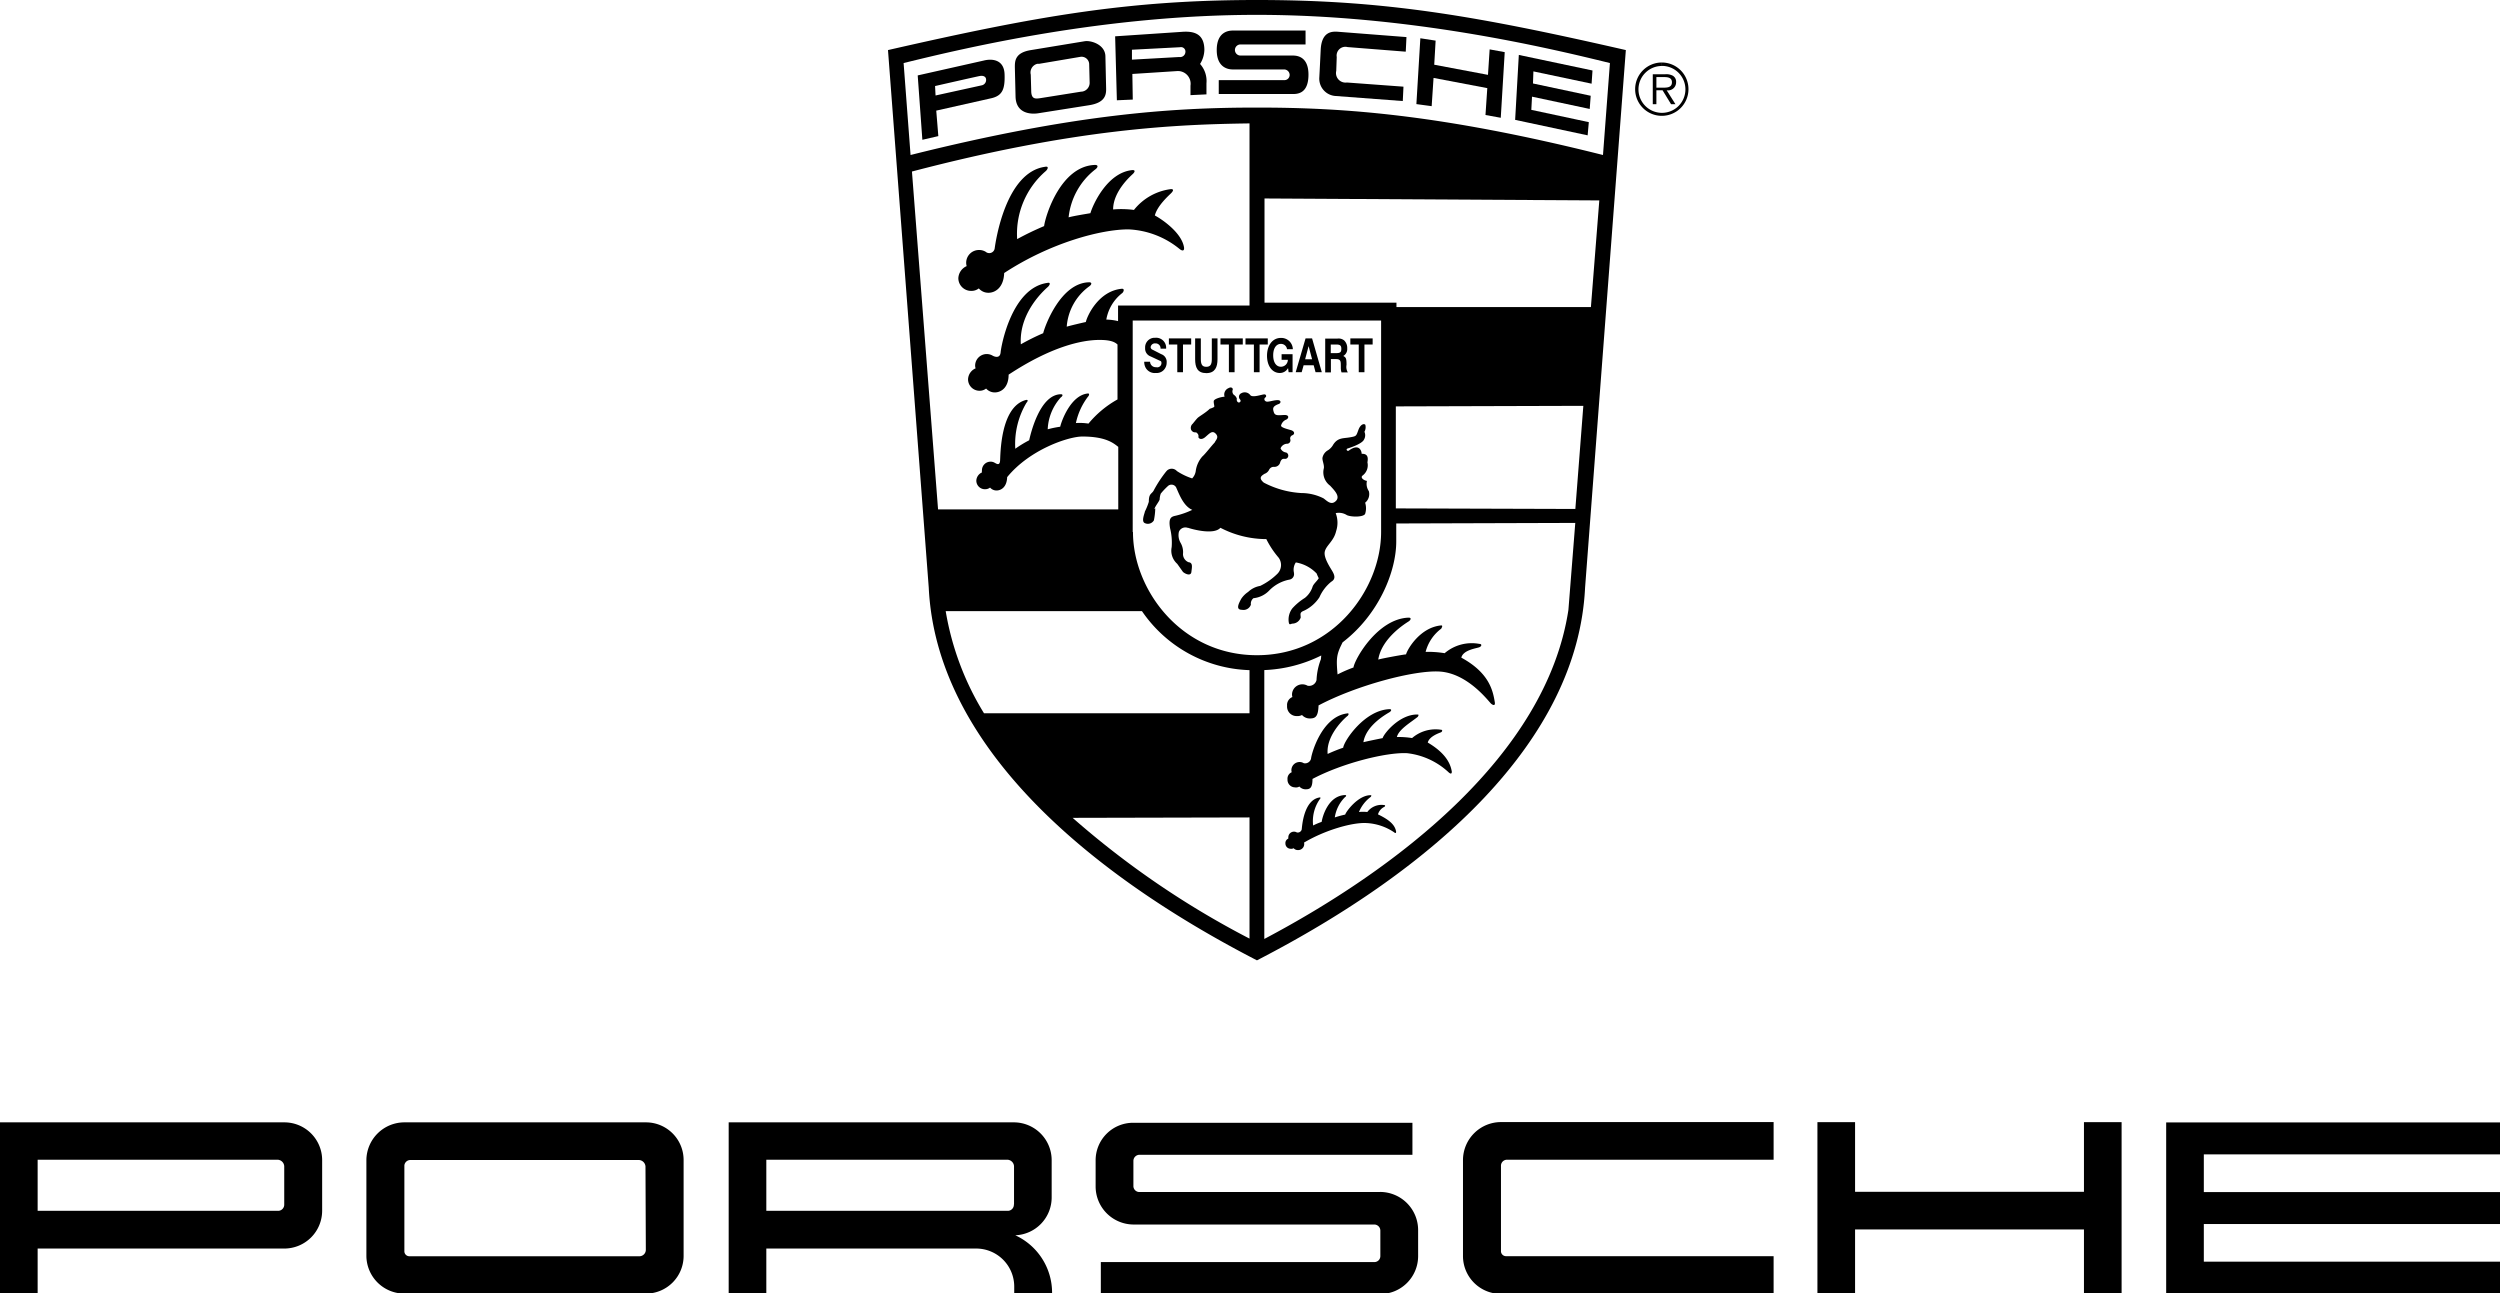
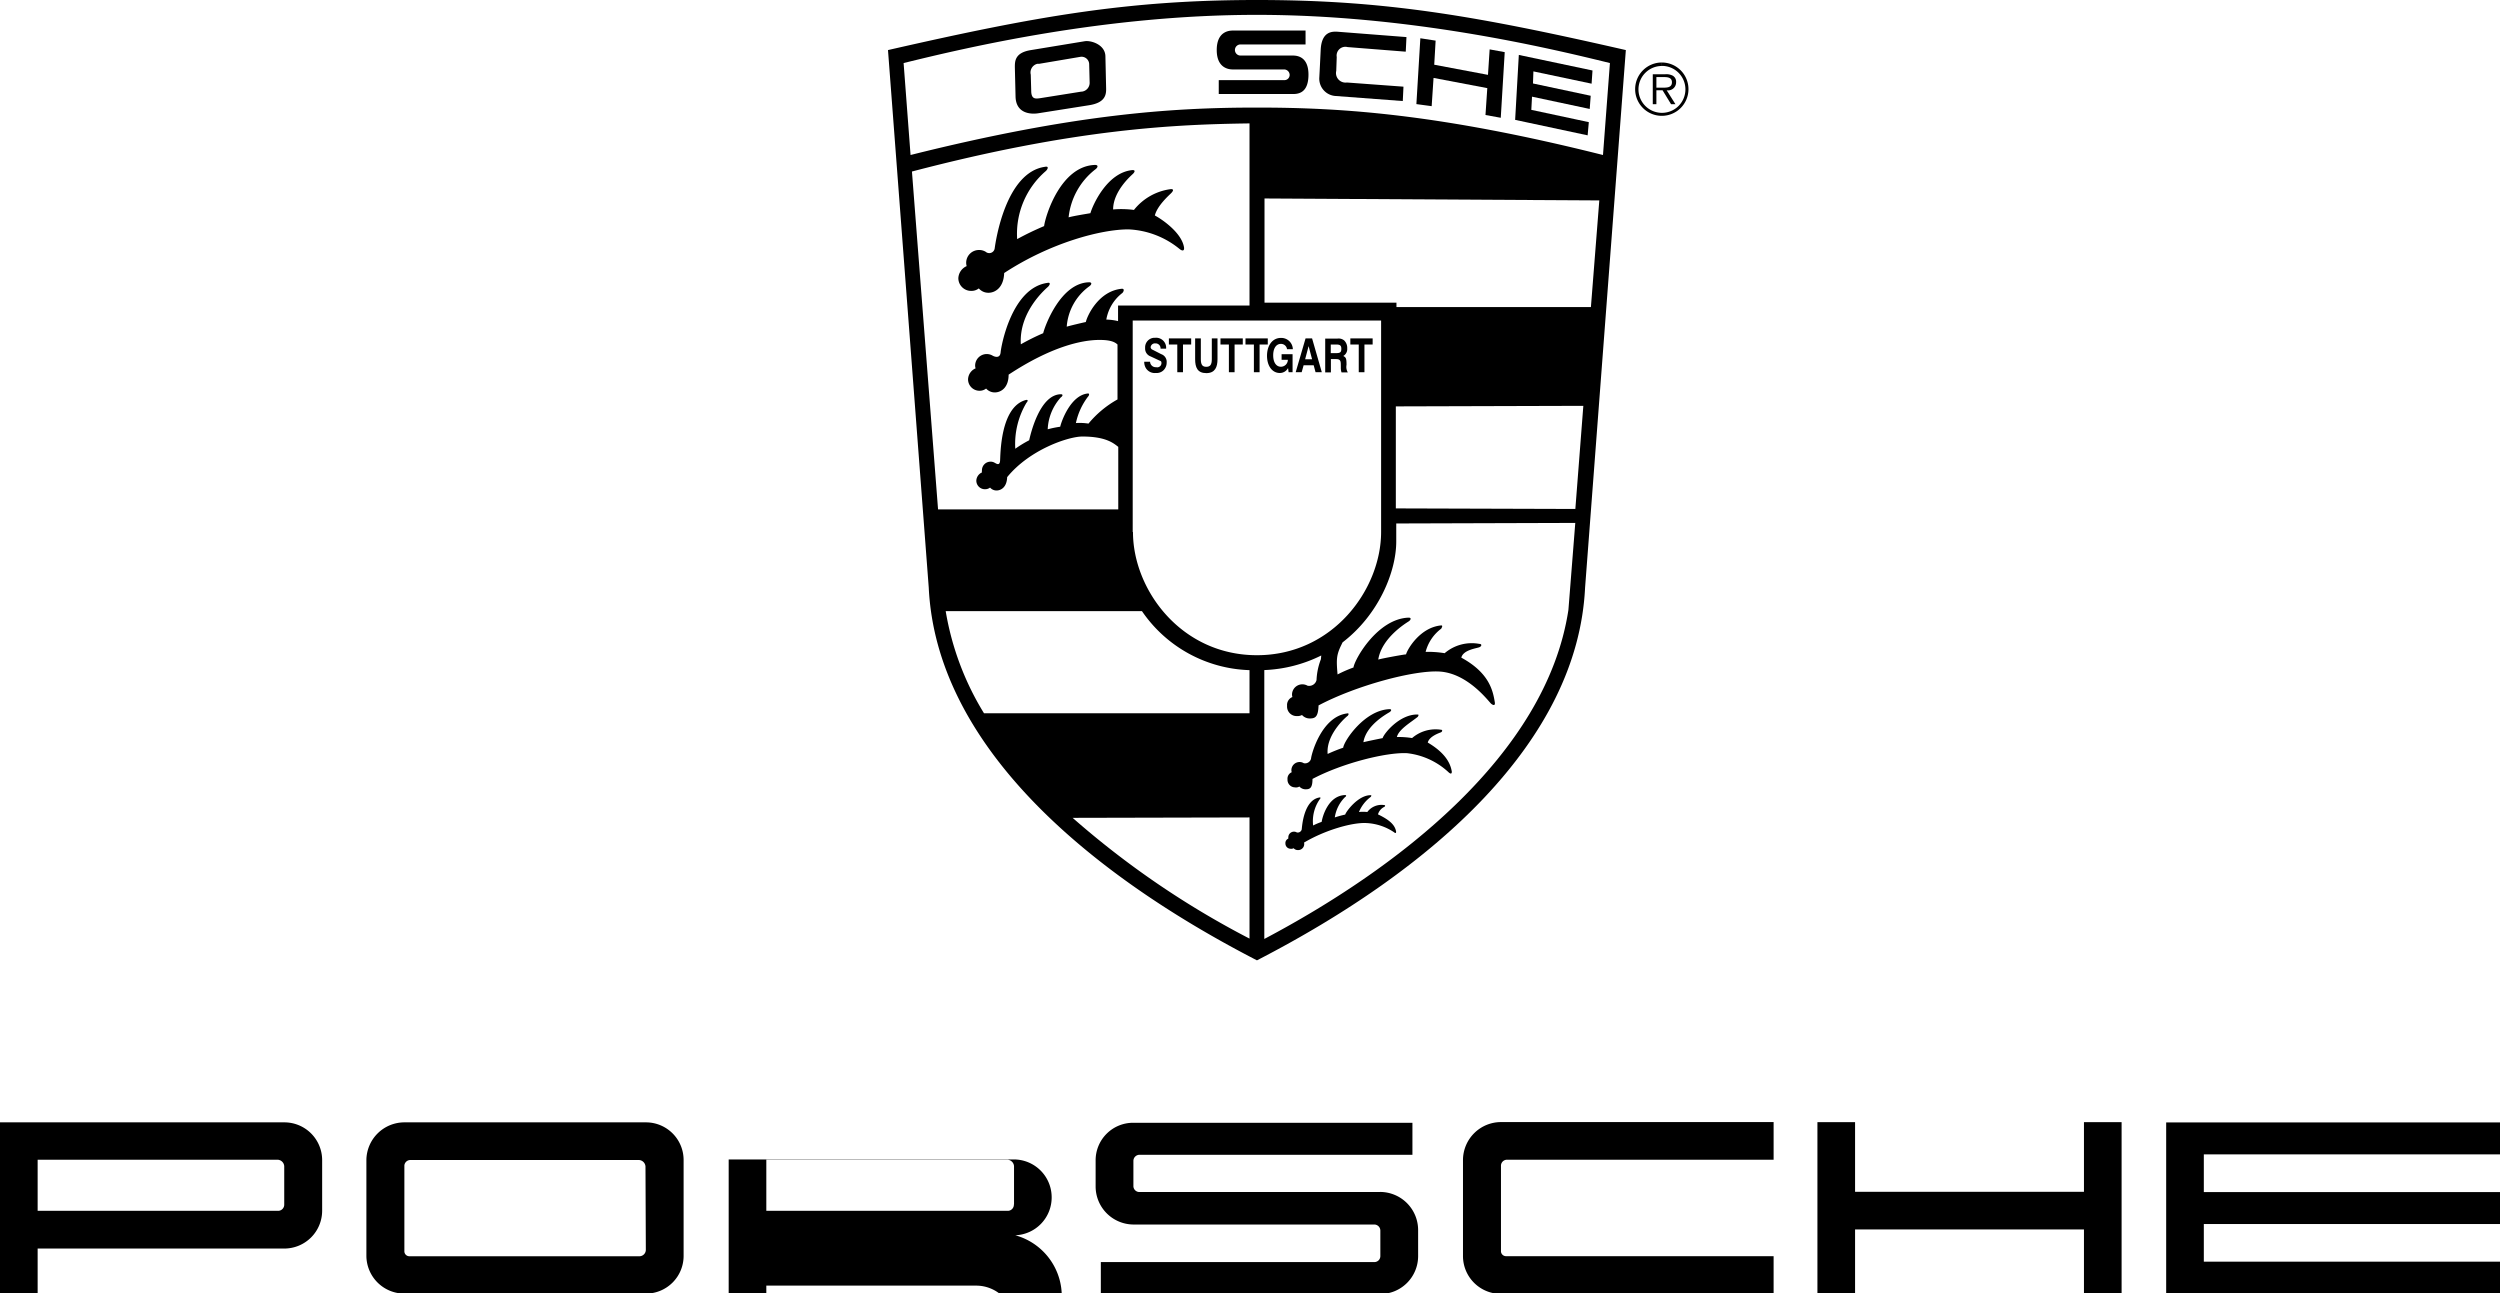
<svg xmlns="http://www.w3.org/2000/svg" id="Layer_1" data-name="Layer 1" viewBox="0 0 360 186.24">
  <title>client_logo_top_PORSCHE</title>
  <path d="M161,58.59A8.68,8.68,0,0,0,159.5,61a6.44,6.44,0,0,1,1.5,1.41h0V58.59Z" />
  <path d="M189,112.16c0,1.32-.37,1.5-1,1.5a1.2,1.2,0,0,1-.89-0.4,0.91,0.91,0,0,1-.64.12,1.09,1.09,0,0,1-1.07-1.11h0V112.2a1,1,0,0,1,.61-1,0.93,0.93,0,0,1-.05-0.29,1.18,1.18,0,0,1,1.18-1.18,1.11,1.11,0,0,1,.6.17,0.88,0.88,0,0,0,1.05-.66c0.06-.7,1.52-6,5.15-6.5,0.39-.09.26,0.21,0.09,0.38,0.29-.29-3.12,2.42-2.85,5.45a22.69,22.69,0,0,1,2.24-.9c0.12-1,3.09-5.43,6.68-5.55,0.34,0,.26.26,0,0.43s-3.38,1.82-3.77,4.33c0.43-.12,2.56-0.55,2.77-0.59,0.17-.64,2.43-3.46,5.05-3.4,0.3,0-.1.46,0,0.34-1,.8-2.73,1.8-3,2.9a12.49,12.49,0,0,1,2.19.15,5.17,5.17,0,0,1,4.14-1.2c0.3,0,.22.29,0,0.38s-1.67.57-1.88,1.47c2.33,1.37,3.25,2.82,3.46,4.19,0,0.34-.17.34-0.43,0.12a10.48,10.48,0,0,0-6-2.78c-2.93-.16-9.29,1.41-13.64,3.71h0Z" />
  <path d="M187.78,121.32a0.87,0.87,0,0,1-.9,1.09,0.79,0.79,0,0,1-.6-0.27,0.65,0.65,0,0,1-.44.08,0.75,0.75,0,0,1-.74-0.76h0a0.69,0.69,0,0,1,.42-0.7,0.63,0.63,0,0,1,0-.19,0.81,0.81,0,0,1,1.22-.7,0.59,0.59,0,0,0,.71-0.44h0c0.05-.48.29-4.19,2.53-4.59,0.26-.06.17,0.15,0.06,0.26a5.51,5.51,0,0,0-.95,3.77,9.48,9.48,0,0,1,1.23-.52c0.09-.67.91-3.78,3.37-3.86,0.23,0,.18.18,0,0.29a5.19,5.19,0,0,0-1.48,2.93,14.6,14.6,0,0,1,1.5-.41c0.11-.43,1.89-2.83,3.68-2.79,0.21,0-.06.32,0,0.24a5.17,5.17,0,0,0-1.7,2.18,5.33,5.33,0,0,1,1.2,0,2.55,2.55,0,0,1,2.43-1c0.21,0,.15.2,0,0.27a1.72,1.72,0,0,0-.89,1.07c1.73,0.83,2.46,1.56,2.61,2.49,0,0.24-.12.24-0.29,0.09a7.77,7.77,0,0,0-4-1.33c-2-.11-5.93,1-9,2.83h0Z" />
-   <path d="M166.22,73.32c0.17-.5.7-1.1,0.77-1.4a2.77,2.77,0,0,1,.16-0.84,10.19,10.19,0,0,1,1-1.06,0.76,0.76,0,0,1,1.27.3c0.37,0.8,1,2.57,2.27,3.1a11.52,11.52,0,0,1-2.34.83c-0.63.14-1.13,0.24-.86,1.81a8.52,8.52,0,0,1,.23,2.73,2.53,2.53,0,0,0,.8,2.4h0l0.83,1.17h0c0.34,0.3,1.14.64,1.21,0s0.26-1.34-.41-1.4a1.28,1.28,0,0,1-.8-1.17,2.67,2.67,0,0,0-.35-1.63,2.2,2.2,0,0,1-.24-1.57A1,1,0,0,1,171,76l0.07,0c0.67,0.23,3.74,1.06,4.67,0a14.35,14.35,0,0,0,6.61,1.63,12.9,12.9,0,0,0,1.77,2.67,1.79,1.79,0,0,1-.15,2.3,9.24,9.24,0,0,1-2.5,1.77,3.33,3.33,0,0,0-1.74.87,3.53,3.53,0,0,0-1,1c-0.3.57-.87,1.57,0.1,1.57a1.13,1.13,0,0,0,1.3-.74,1,1,0,0,1,.37-0.93A3.63,3.63,0,0,0,182.8,85a5.5,5.5,0,0,1,2.91-1.54,0.8,0.8,0,0,0,.62-0.94V82.46h0a1.86,1.86,0,0,1,.27-1.47,5.37,5.37,0,0,1,3,1.6,5.61,5.61,0,0,0,.3.67c-0.23.4-.7,0.77-0.87,1.17a3.4,3.4,0,0,1-1.13,1.67,8.39,8.39,0,0,0-1.8,1.5,2.67,2.67,0,0,0-.54,1.83c0.07,0.74.27,0.37,0.6,0.37a1.29,1.29,0,0,0,1.14-.87c0-.5-0.2-0.73.5-1A5.35,5.35,0,0,0,190,86a5.91,5.91,0,0,1,1.7-2.23c0.64-.37.5-0.9,0.2-1.44s-1.33-2-1.13-2.9,1.3-1.5,1.63-2.94a3.86,3.86,0,0,0-.06-2.6,2.17,2.17,0,0,1,1.63.3c0.73,0.3,2.41.27,2.61-.2a2.61,2.61,0,0,0,0-1.6,1.59,1.59,0,0,0,.53-1.67,1.86,1.86,0,0,1-.27-1.47c-0.46-.07-1-0.47-0.63-0.77a1.84,1.84,0,0,0,.7-1.9c0.1-.57.13-1.27-0.83-1.23,0-.37-0.34-1.57-1.84-0.47-0.23.17-.5-0.2-0.17-0.3s2.07-.67,2.34-1.27a1.22,1.22,0,0,0,.07-1.13,1.4,1.4,0,0,0,.13-1c-0.13-.2-0.67-0.17-1,0.73s-0.27.9-1.24,1.07S192.67,63,192,64a2.28,2.28,0,0,1-.76.83,1.59,1.59,0,0,0-.8,1.07c-0.07.36,0.26,1,.2,1.5a2.38,2.38,0,0,0,.9,2.54c0.6,0.66,1.5,1.53.83,2.2s-1.27,0-1.77-.37a7.07,7.07,0,0,0-3.2-.77,13.23,13.23,0,0,1-5.41-1.5c-0.83-.7-0.32-1,0.1-1.27a1.15,1.15,0,0,0,.67-0.6,0.73,0.73,0,0,1,.74-0.4,0.85,0.85,0,0,0,.86-0.7c0.26-.64.54-0.4,0.84-0.47a0.48,0.48,0,0,0,0-.9,1,1,0,0,1-.8-0.6,1.06,1.06,0,0,1,.9-0.66,0.49,0.49,0,0,0,.5-0.64,0.49,0.49,0,0,1,.34-0.6c0.33-.17.3-0.57-0.27-0.73s-1.4-.37-1.4-0.64a1.24,1.24,0,0,1,.73-0.86c0.37-.14.54-0.71-0.3-0.67s-1.3.13-1.47-.4-0.2-.84.67-1.17c0.37-.1.47-0.6-0.2-0.57s-1.43.37-1.67,0.14a0.31,0.31,0,0,1,0-.54,0.24,0.24,0,0,0-.17-0.43c-0.33,0-1.63.5-2,.13a1,1,0,0,0-1.3-.3,0.56,0.56,0,0,0-.2.9,0.25,0.25,0,0,1-.28.41h0a0.44,0.44,0,0,1-.17-0.5,1,1,0,0,0-.43-0.57,0.67,0.67,0,0,1-.17-0.73c0.06-.23-0.2-0.47-0.6-0.24a1,1,0,0,0-.57,1.24c-0.43,0-1.53.3-1.56,0.63s0.13,0.7.06,0.84a2.6,2.6,0,0,1-.63.26c-0.57.57-1.54,1.1-1.77,1.34s-0.4.47-.7,0.83a0.78,0.78,0,0,0-.2.9c0.37,0.54.67,0.17,0.87,0.47a0.54,0.54,0,0,1,.16.53c0,0.16.37,0.54,1,0s1-1,1.5-.47,0,0.9-.16,1.27c-0.4.4-1.34,1.63-1.77,2a4,4,0,0,0-.94,2,1.94,1.94,0,0,1-.53,1.16,9,9,0,0,1-2.2-1.06,1,1,0,0,0-1.41-.08l-0.13.14a18.11,18.11,0,0,0-1.73,2.61c-0.3.7-.77,0.43-0.77,1.76a8.93,8.93,0,0,1-.57,1.41c0,0.2-.57,1.43,0,1.66a1,1,0,0,0,1.3-.4,9.75,9.75,0,0,0,.2-1.73Z" />
  <path d="M181,0c-18.42,0-31.51,2.27-53.13,7.21l5.87,77.42c1.07,22.16,21.89,40.58,47.26,53.66,25.36-13.08,46.18-31.5,47.25-53.66l5.87-77.42C212.54,2.27,199.46,0,181,0ZM131.32,24.7c23.64-6.2,38-6.78,48.61-6.93V44H161v2.24a7.79,7.79,0,0,0-1.69-.22,6.12,6.12,0,0,1,2.31-3.83c0.18-.18.36-0.61-0.06-0.61-3.36.3-5,3.89-5.2,4.79-0.3.06-2.15,0.49-2.75,0.67a7.87,7.87,0,0,1,3.22-5.79c0.36-.24.48-0.6,0-0.6-4.11.08-6.37,6.31-6.61,7.33A33.31,33.31,0,0,0,147,49.58c-0.29-4.79,3.69-8.06,3.93-8.3s0.42-.66-0.12-0.54c-5.11.72-6.63,9-6.72,10s-1,.57-1.16.47a1.67,1.67,0,0,0-2.51,1.42,1.1,1.1,0,0,0,.07.41,1.79,1.79,0,0,0-1.09,1.58,1.65,1.65,0,0,0,1.6,1.65h0a1.52,1.52,0,0,0,1-.32,1.66,1.66,0,0,0,1.24.56c0.92,0,2-.69,2-2.56,6.07-4,10.47-5,13.1-5,1.68,0,2.23.34,2.58,0.66v7.91A14.62,14.62,0,0,0,156.74,61a8,8,0,0,0-1.81-.08,9.56,9.56,0,0,1,1.74-3.8c0.14-.13.27-0.46,0-0.46-2.53.23-3.86,4.12-4,4.79a13.76,13.76,0,0,0-1.8.37,7.31,7.31,0,0,1,1.89-4.6c0.27-.18.36-0.45,0-0.45-3.09.06-4.38,5.86-4.56,6.63a16.73,16.73,0,0,0-2,1.22A11.61,11.61,0,0,1,147.81,58c0.18-.18.31-0.49-0.09-0.4-3.73,1-3.64,8-3.71,8.77s-0.58.36-.74,0.29a1.13,1.13,0,0,0-.63-0.18,1.24,1.24,0,0,0-1.24,1.24h0a1.06,1.06,0,0,0,0,.31,1.36,1.36,0,0,0-.81,1.18,1.24,1.24,0,0,0,1.24,1.24h0a1.17,1.17,0,0,0,.74-0.24,1.22,1.22,0,0,0,.93.42c0.69,0,1.49-.52,1.53-1.92,3.26-4,8.85-5.85,10.82-5.85,3.34,0,4.46.92,5.18,1.49v9H135.08Zm10.37,78A40.86,40.86,0,0,1,136.18,88h28.26a19.47,19.47,0,0,0,15.49,8.5v6.21H141.69Zm12.74,15.07,25.5-.06v17.45a126.91,126.91,0,0,1-25.46-17.38h0Zm8.68-41.16V46.16h35.77V76.59c0,8.28-6.94,17.76-17.88,17.76s-17.85-9.45-17.85-17.73h0Zm62.74,11.22c-3.21,21.09-25.1,37.5-43.79,47.38V96.49a20.11,20.11,0,0,0,8.2-2.1l-0.05.54a9.35,9.35,0,0,0-.63,3,1.09,1.09,0,0,1-1.3.81,1.49,1.49,0,0,0-2.23,1.27,1.09,1.09,0,0,0,.06.36,1.24,1.24,0,0,0-.77,1.27,1.37,1.37,0,0,0,1.26,1.47h0.08a1.41,1.41,0,0,0,.81-0.15,1.48,1.48,0,0,0,1.1.5c0.81,0,1.23-.22,1.28-1.88,5.44-2.88,13.72-5.08,17.38-4.88,4.14,0.22,7.16,4.38,7.48,4.64s0.58,0.27.53-.16c-0.27-1.71-.79-4.28-4.83-6.48,0.27-1.13,2.23-1.34,2.6-1.5s0.37-.48,0-0.48a6,6,0,0,0-5,1.34,14.8,14.8,0,0,0-2.74-.19,6.06,6.06,0,0,1,2.3-3.38c-0.18.15,0.32-.43-0.06-0.43-3,.27-4.84,3.37-5.06,4.17-0.26,0-3.51.59-4,.75,0.49-3.15,4.06-5.29,4.38-5.5s0.42-.54,0-0.54c-4.49.15-7.79,6-7.95,7.18a19,19,0,0,0-2.29,1c-0.19-2.1-.15-2.74.42-4l0.3-.62c5.22-4,7.73-10.19,7.73-14.53V75.38l25.78-.08Zm1-14.54L201,73.21V58.52l27-.08Zm2.24-29.07h-28V43.58h-19v-15l48.21,0.28ZM181,15.49c-12.28,0-26.3.93-49.88,6.83l-1-13.24c9.21-2.27,29-6.94,50.86-6.94s41.64,4.67,50.85,6.94l-1,13.24C207.33,16.42,193.32,15.49,181,15.49Z" />
  <path d="M144.6,39.32c-0.07,2.06-1.26,2.84-2.27,2.84a1.8,1.8,0,0,1-1.38-.63,1.72,1.72,0,0,1-1.09.36A1.84,1.84,0,0,1,138,40.07v0a2,2,0,0,1,1.2-1.75,1.69,1.69,0,0,1-.07-0.45A1.84,1.84,0,0,1,141,36h0a1.75,1.75,0,0,1,.94.26,0.79,0.79,0,0,0,1.3-.53c0.14-1,1.57-10.91,7.24-11.71,0.6-.13.4,0.34,0.13,0.6a11.92,11.92,0,0,0-4.14,9.81,42.57,42.57,0,0,1,3.88-1.87c0.2-1.53,2.4-8.67,7.34-8.81,0.53,0,.4.4,0,0.67a10.08,10.08,0,0,0-3.81,6.88c0.67-.2,2.81-0.54,3.14-0.6,0.27-1,2.34-5.88,6.07-6.21,0.47,0,.27.33,0.07,0.53s-2.87,2.47-2.87,5.14a14,14,0,0,1,3,.07,8.08,8.08,0,0,1,5.34-3c0.47,0,.27.33,0,0.6s-2,1.8-2.33,3.2c1,0.53,3.87,2.47,4.2,4.6,0.07,0.54-.27.54-0.67,0.2a12.47,12.47,0,0,0-7.34-2.8c-3.87,0-11.14,1.87-17.88,6.28h0Z" />
-   <path d="M144.66,10.72c-0.06-2.14-1.77-2.31-3-2l-9.51,2.14,0.67,9.27,2.3-.53-0.3-3.67,8-1.8C144.33,13.75,144.73,12.85,144.66,10.72Zm-3.3,1.57-6.64,1.46-0.07-1.36s5.74-1.31,6.41-1.44,0.91,0.2.93,0.43A0.79,0.79,0,0,1,141.36,12.29Z" />
  <path d="M159.28,12.62l-0.1-4.47c0-1.74-2.1-2.37-3-2.21l-7.71,1.27c-2.37.37-2.33,1.64-2.33,2.51l0.1,4.2c0.06,2.4,2.13,2.6,3.4,2.37l7.14-1.13C159.25,14.79,159.31,13.55,159.28,12.62Zm-3.54.57-5.84.93c-0.8.13-1.33,0.17-1.4-.87l-0.07-2.5a1.29,1.29,0,0,1,.94-1.56l0.26,0,5.91-1a1.1,1.1,0,0,1,1.3,1l0.07,2.73a1.28,1.28,0,0,1-1.17,1.28h0v0Z" />
  <path d="M178.63,8a0.8,0.8,0,0,1,0-1.6H188v-2H177.53c-0.53,0-2.33.11-2.32,2.83S177.13,10,177.53,10h7.38a0.8,0.8,0,0,1,.8.8h0a0.75,0.75,0,0,1-.76.74H175.5v2H186c0.67,0,2.42.1,2.42-2.79S186.42,8,186,8h-7.37Z" />
  <polygon points="204.53 5.51 203.96 14.99 206.16 15.29 206.43 11.22 214.17 12.69 213.91 16.56 216.11 16.96 216.68 7.51 214.51 7.11 214.27 10.78 206.53 9.32 206.73 5.85 204.53 5.51 204.53 5.51 204.53 5.51" />
  <polygon points="218.18 17.26 218.71 7.91 229.32 10.15 229.19 12.05 220.81 10.28 220.75 12.02 229.06 13.79 228.92 15.69 220.61 13.92 220.51 15.82 228.79 17.59 228.62 19.49 218.18 17.26 218.18 17.26 218.18 17.26" />
  <path d="M202.43,7.41l0.1-2.07-9.78-.76h0c-0.84-.07-2.44-0.14-2.57,2.6s-0.2,4-.2,4a2.5,2.5,0,0,0,2.3,2.64h0L202,14.55l0.1-2.07-8.15-.6h0a1.37,1.37,0,0,1-1.53-1.67h0l0.07-2h0a1.26,1.26,0,0,1,1.56-1.43h0l8.35,0.66h0Z" />
-   <path d="M172.81,9.21a4,4,0,0,0,.62-2c0-2.4-1.54-2.76-3.29-2.62l-9.56.64,0.25,9.21,2.29-.1-0.06-3.69,6.37-.41a1.83,1.83,0,0,1,2,2.1V13.7l2.3-.11V12A3.68,3.68,0,0,0,172.81,9.21Zm-3-1L163,8.59V7.16l6.92-.36a0.64,0.64,0,0,1,.78.69,0.77,0.77,0,0,1-.81.73h-0.08Z" />
  <path d="M165.61,52.08a0.82,0.82,0,0,0,.84.8h0.05a0.61,0.61,0,0,0,.75-0.57c0-.33-0.1-0.3-0.35-0.42h0l-1.22-.57h0a1.19,1.19,0,0,1-.78-1.21,1.38,1.38,0,0,1,1.28-1.47h0.18a1.44,1.44,0,0,1,1.56,1.57h-0.8a0.71,0.71,0,0,0-.66-0.76h-0.08a0.62,0.62,0,0,0-.69.54h0a0.42,0.42,0,0,0,.28.37h0L167.22,51h0a1.17,1.17,0,0,1,.78,1.2,1.54,1.54,0,0,1-.5,1.16,1.43,1.43,0,0,1-1.06.35A1.5,1.5,0,0,1,165,53a1.71,1.71,0,0,1-.23-0.91h0.84Z" />
  <polygon points="171.53 48.73 171.53 49.61 170.35 49.61 170.35 53.6 169.53 53.6 169.53 49.61 168.32 49.61 168.32 48.73 171.53 48.73 171.53 48.73 171.53 48.73" />
  <path d="M175.32,48.73v3h0c0,1.1-.33,2-1.61,2s-1.61-.83-1.61-2h0v-3h0.82v3h0c0,0.78.22,1.09,0.78,1.09s0.8-.29.8-1.09h0v-3h0.82Z" />
  <polygon points="178.96 48.73 178.96 49.61 177.78 49.61 177.78 53.6 176.96 53.6 176.96 49.61 175.75 49.61 175.75 48.73 178.96 48.73 178.96 48.73 178.96 48.73" />
  <path d="M184.47,51h1.66v2.6h-0.57l-0.08-.6h0a1.33,1.33,0,0,1-1.19.71c-1.08,0-1.84-1-1.84-2.48s0.78-2.57,2-2.57a1.67,1.67,0,0,1,1.72,1.62h-0.84a0.87,0.87,0,0,0-.88-0.76c-0.68,0-1.11.63-1.11,1.65s0.44,1.64,1.11,1.64a1,1,0,0,0,1-1h-0.9V51h-0.08Z" />
  <polygon points="197.66 48.73 197.66 49.61 196.48 49.61 196.48 53.6 195.66 53.6 195.66 49.61 194.45 49.61 194.45 48.73 197.66 48.73 197.66 48.73 197.66 48.73" />
  <polygon points="182.56 48.73 182.56 49.61 181.38 49.61 181.38 53.6 180.56 53.6 180.56 49.61 179.35 49.61 179.35 48.73 182.56 48.73 182.56 48.73 182.56 48.73" />
  <path d="M188.94,48.73H188l-1.42,4.87h0.86l0.28-1h1.45l0.27,1h0.9Zm-1,3,0.5-1.89,0.5,1.89h-1Z" />
  <path d="M193.9,52.54c0-.94-0.08-1.07-0.47-1.28a1.14,1.14,0,0,0,.57-1.1,1.5,1.5,0,0,0-.42-1.12,1.24,1.24,0,0,0-1-.28h-1.75v4.87h0.82V51.71h0.75c0.76,0,.66.44,0.68,1.15a2.2,2.2,0,0,0,.1.77h0.91A1.54,1.54,0,0,1,193.9,52.54Zm-1.49-1.69h-0.78V49.61h0.78c0.56,0,.74.14,0.74,0.62s-0.15.62-.74,0.62h0Z" />
  <path d="M239.32,9.49a3.38,3.38,0,1,1-3.38,3.38h0a3.37,3.37,0,0,1,3.37-3.37h0V9h0a3.84,3.84,0,1,0,3.83,3.85h0A3.84,3.84,0,0,0,239.32,9h0V9.49Z" />
  <path d="M238.41,11.1h1.23c0.53,0,1.12.08,1.12,0.75,0,0.87-.94.77-1.54,0.77h-0.81V13h1l1.22,2h0.63L240,13h0a1.16,1.16,0,0,0,1.36-1.17,1,1,0,0,0-.48-0.93,2,2,0,0,0-1.05-.21H238V15h0.52V11.1h-0.07Z" />
  <polygon points="360 166.23 360 161.63 311.93 161.63 311.93 186.29 360 186.29 360 181.68 317.35 181.68 317.35 176.26 360 176.26 360 171.66 317.35 171.66 317.35 166.23 360 166.23" />
  <polygon points="300.09 171.62 267.13 171.62 267.13 161.59 261.71 161.59 261.71 186.24 267.13 186.24 267.13 177.04 300.09 177.04 300.09 186.24 305.51 186.24 305.51 177.04 305.51 171.62 305.51 161.59 300.09 161.59 300.09 171.62" />
  <path d="M210.67,167.07v13.77a5.45,5.45,0,0,0,5.42,5.48H255.4v-5.43H216.85a0.73,0.73,0,0,1-.71-0.66V167.81A0.87,0.87,0,0,1,217,167h38.4v-5.42H216.18a5.48,5.48,0,0,0-5.51,5.45h0v0Z" />
  <path d="M198.73,171.65H164.12a0.86,0.86,0,0,1-.91-0.81h0v-3.68a0.88,0.88,0,0,1,.89-0.87h39.29v-4.61H163.12a5.4,5.4,0,0,0-5.35,5.45h0v3.72a5.48,5.48,0,0,0,5.48,5.48h34.61a0.88,0.88,0,0,1,.91.85h0v3.71a0.86,0.86,0,0,1-.87.85H158.52v4.6h40.22a5.46,5.46,0,0,0,5.47-5.45h0v-3.74h0a5.49,5.49,0,0,0-5.47-5.51h0Z" />
-   <path d="M146.2,177.88a5.45,5.45,0,0,0,5.24-5.48v-5.34a5.45,5.45,0,0,0-5.45-5.44H104.93v24.66h5.42v-6.49h30.22a5.48,5.48,0,0,1,5.48,5.48h0v1h5.45v-0.11A9.1,9.1,0,0,0,146.2,177.88Zm-0.2-4.43h0a0.89,0.89,0,0,1-.82.91H110.35V167h34.74a1,1,0,0,1,.93.94v5.47Z" />
+   <path d="M146.2,177.88a5.45,5.45,0,0,0,5.24-5.48a5.45,5.45,0,0,0-5.45-5.44H104.93v24.66h5.42v-6.49h30.22a5.48,5.48,0,0,1,5.48,5.48h0v1h5.45v-0.11A9.1,9.1,0,0,0,146.2,177.88Zm-0.2-4.43h0a0.89,0.89,0,0,1-.82.91H110.35V167h34.74a1,1,0,0,1,.93.94v5.47Z" />
  <path d="M93,161.62H58.27a5.48,5.48,0,0,0-5.51,5.45h0v13.77a5.47,5.47,0,0,0,5.5,5.44H93a5.43,5.43,0,0,0,5.44-5.42h0v-13.8a5.42,5.42,0,0,0-5.4-5.44h0ZM93,180a0.93,0.93,0,0,1-.87.9H58.93a0.72,0.72,0,0,1-.7-0.66V167.81a0.87,0.87,0,0,1,.88-0.77H92a1,1,0,0,1,.95.93Z" />
  <path d="M40.93,161.62H0v24.66H5.42v-6.49H40.93a5.45,5.45,0,0,0,5.46-5.44h0v-7.28A5.44,5.44,0,0,0,41,161.62H40.93Zm0,11.83a0.89,0.89,0,0,1-.83.91H5.42V167H40a1,1,0,0,1,.93.94v5.51Z" />
</svg>